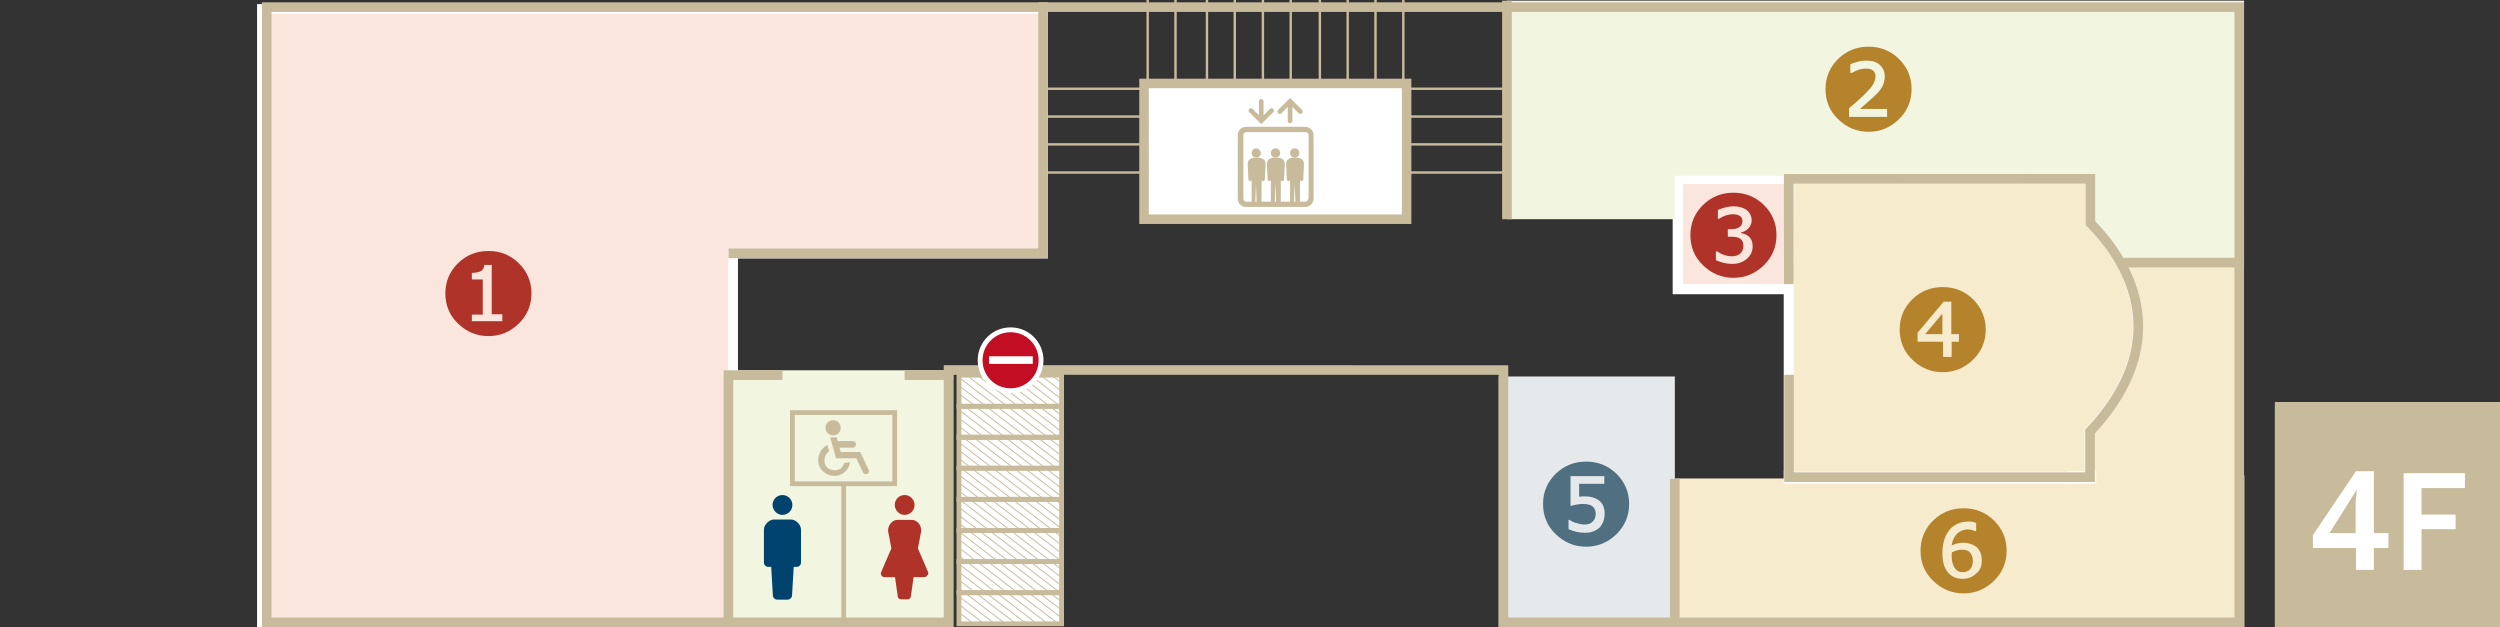
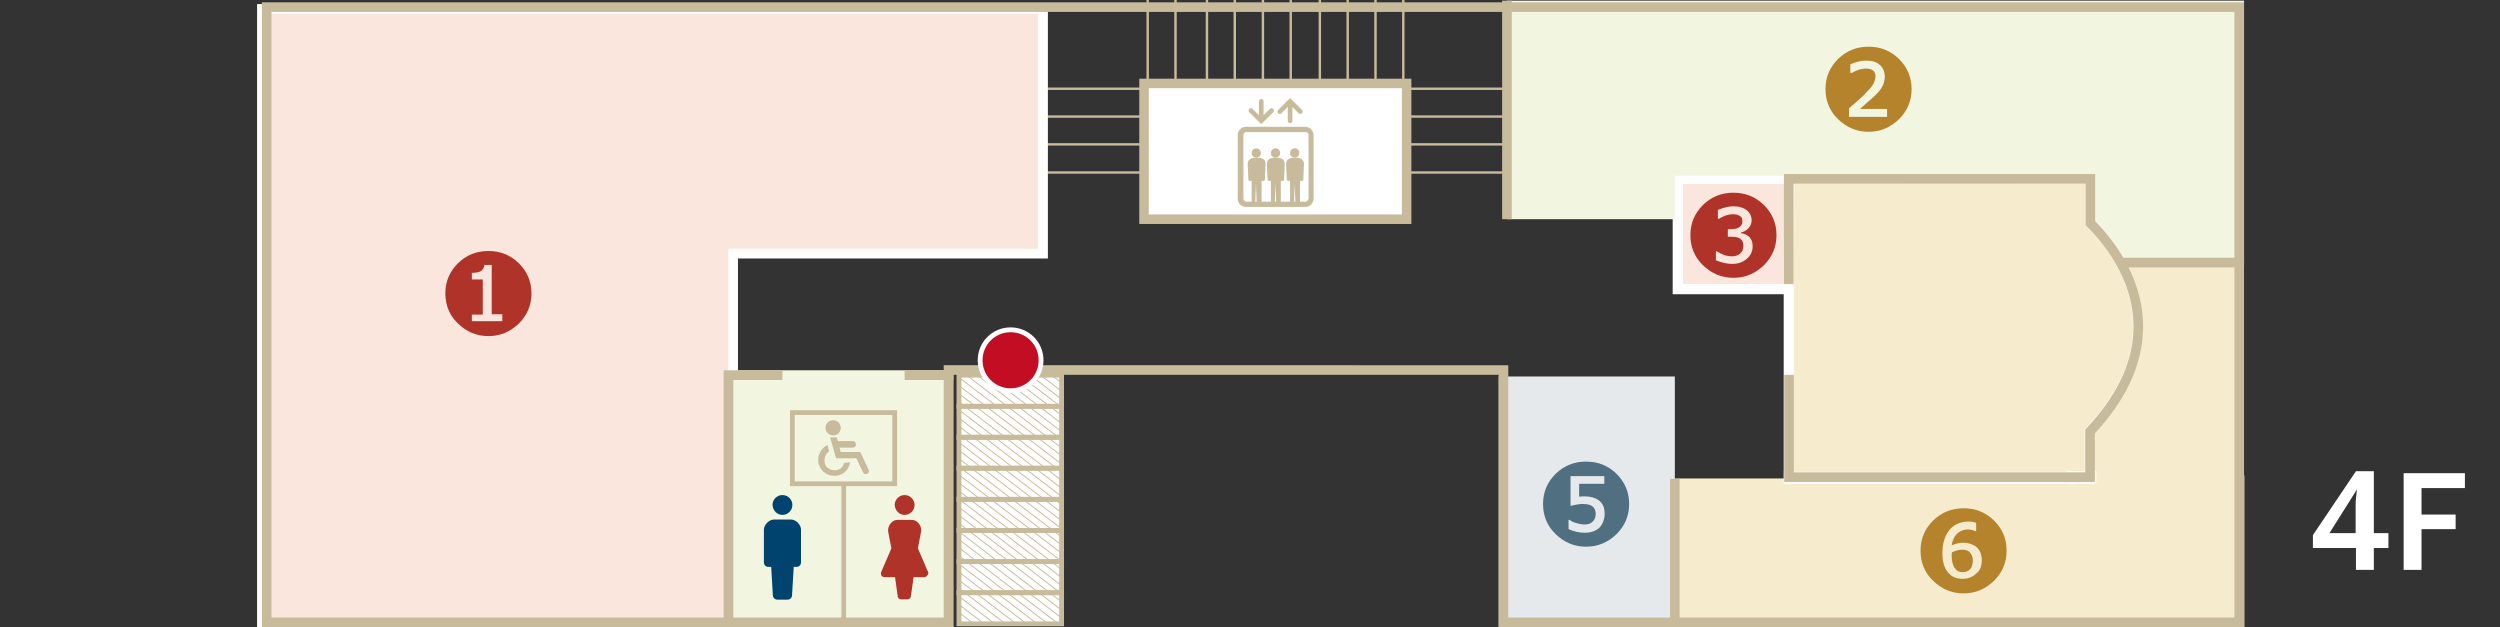
<svg xmlns="http://www.w3.org/2000/svg" xmlns:xlink="http://www.w3.org/1999/xlink" version="1.1" id="レイヤー_1" x="0px" y="0px" viewBox="0 0 755 189.5" style="enable-background:new 0 0 755 189.5;" xml:space="preserve">
  <rect x="0" y="0" width="755" height="189.5" fill="#333333" stroke="none" />
  <style type="text/css">
	.st0{fill:#FFFFFF;}
	.st1{clip-path:url(#SVGID_00000134932225167832288660000009516213405935143057_);}
	.st2{fill:none;stroke:#C8BB9B;stroke-width:0.292;stroke-miterlimit:10;}
	.st3{fill:none;stroke:#C8BB9B;stroke-width:1.462;stroke-miterlimit:10;}
	.st4{fill:#E5E9EB;}
	.st5{fill:#FAE6DD;stroke:#FFFFFF;stroke-width:3.107;stroke-miterlimit:10;}
	.st6{fill:#F2F6E1;}
	.st7{fill:#F6EBCD;}
	.st8{fill:#F6EBCD;stroke:#FFFFFF;stroke-width:2.925;stroke-miterlimit:10;}
	.st9{fill:#F6EBCD;stroke:#FFFFFF;stroke-width:3.041;stroke-miterlimit:10;}
	.st10{fill:none;stroke:#C8BB9B;stroke-width:0.731;stroke-miterlimit:10;}
	.st11{fill:#FFFFFF;stroke:#C8BB9B;stroke-width:2.876;stroke-miterlimit:10;}
	.st12{fill:#FAE6DD;stroke:#FFFFFF;stroke-width:2.925;stroke-miterlimit:10;}
	.st13{fill:#F2F6E1;stroke:#F2F6E1;stroke-width:2.949;stroke-miterlimit:10;}
	.st14{fill:#C8BB9B;}
	.st15{fill:#C30D23;stroke:#FFFFFF;stroke-width:1.462;stroke-miterlimit:10;}
	.st16{fill:#00436E;}
	.st17{fill:#AF3328;}
	.st18{fill:none;stroke:#C8BB9B;stroke-width:1.431;stroke-miterlimit:10;}
	.st19{fill:none;stroke:#C8BB9B;stroke-width:2.925;stroke-miterlimit:10;}
	.st20{fill:none;stroke:#C8BB9B;stroke-width:2.895;stroke-miterlimit:10;}
	.st21{fill:#B4832B;}
	.st22{fill:#506F80;}
</style>
  <rect x="289.1" y="113.2" class="st0" width="31.1" height="75.2" />
  <g>
    <defs>
      <rect id="SVGID_1_" x="289.3" y="113.3" width="31" height="75.2" />
    </defs>
    <clipPath id="SVGID_00000090268509663352540950000003955154412256779407_">
      <use xlink:href="#SVGID_1_" style="overflow:visible;" />
    </clipPath>
    <g style="clip-path:url(#SVGID_00000090268509663352540950000003955154412256779407_);">
      <line class="st2" x1="247.7" y1="62.4" x2="397.4" y2="176.9" />
      <line class="st2" x1="243" y1="68.6" x2="392.7" y2="183" />
      <line class="st2" x1="240.6" y1="71.6" x2="390.3" y2="186.1" />
      <line class="st2" x1="235.9" y1="77.8" x2="385.6" y2="192.3" />
      <line class="st2" x1="231.1" y1="84" x2="380.9" y2="198.5" />
      <line class="st2" x1="224.1" y1="93.3" x2="373.8" y2="207.8" />
      <line class="st2" x1="214.6" y1="105.6" x2="364.4" y2="220.1" />
      <line class="st2" x1="206.3" y1="116.5" x2="356.1" y2="230.9" />
      <line class="st2" x1="201.6" y1="122.6" x2="351.4" y2="237.1" />
      <line class="st2" x1="196.9" y1="128.8" x2="346.6" y2="243.3" />
      <line class="st2" x1="245.3" y1="65.5" x2="395.1" y2="179.9" />
      <line class="st2" x1="238.2" y1="74.7" x2="388" y2="189.2" />
      <line class="st2" x1="228.8" y1="87.1" x2="378.5" y2="201.6" />
      <line class="st2" x1="219.3" y1="99.5" x2="369.1" y2="213.9" />
      <line class="st2" x1="209.9" y1="111.8" x2="359.6" y2="226.3" />
      <line class="st2" x1="204" y1="119.5" x2="353.7" y2="234" />
      <line class="st2" x1="199.3" y1="125.7" x2="349" y2="240.2" />
      <line class="st2" x1="194.5" y1="131.9" x2="344.3" y2="246.4" />
      <line class="st2" x1="189.8" y1="138.1" x2="339.6" y2="252.6" />
      <line class="st2" x1="221.7" y1="96.4" x2="371.4" y2="210.8" />
      <line class="st2" x1="212.2" y1="108.7" x2="362" y2="223.2" />
      <line class="st2" x1="233.5" y1="80.9" x2="383.3" y2="195.4" />
      <line class="st2" x1="192.2" y1="135" x2="341.9" y2="249.5" />
      <line class="st2" x1="217" y1="102.5" x2="366.7" y2="217" />
      <line class="st2" x1="207.5" y1="114.9" x2="357.3" y2="229.4" />
      <line class="st2" x1="202.8" y1="121.1" x2="352.5" y2="235.6" />
      <line class="st2" x1="198.1" y1="127.3" x2="347.8" y2="241.8" />
      <line class="st2" x1="193.3" y1="133.4" x2="343.1" y2="247.9" />
      <line class="st2" x1="188.6" y1="139.6" x2="338.4" y2="254.1" />
      <line class="st2" x1="186.3" y1="142.7" x2="336" y2="257.2" />
      <line class="st2" x1="183.9" y1="145.8" x2="333.6" y2="260.3" />
      <line class="st2" x1="181.5" y1="148.9" x2="331.3" y2="263.4" />
      <line class="st2" x1="226.4" y1="90.2" x2="376.2" y2="204.7" />
      <line class="st2" x1="205.2" y1="118" x2="354.9" y2="232.5" />
      <line class="st2" x1="195.7" y1="130.4" x2="345.5" y2="244.8" />
      <line class="st2" x1="191" y1="136.5" x2="340.7" y2="251" />
      <line class="st2" x1="187.4" y1="141.2" x2="337.2" y2="255.7" />
      <line class="st2" x1="185.1" y1="144.3" x2="334.8" y2="258.7" />
      <line class="st2" x1="182.7" y1="147.4" x2="332.5" y2="261.8" />
      <line class="st2" x1="180.4" y1="150.4" x2="330.1" y2="264.9" />
      <line class="st2" x1="179.2" y1="152" x2="328.9" y2="266.5" />
      <line class="st2" x1="178" y1="153.5" x2="327.7" y2="268" />
      <line class="st2" x1="176.8" y1="155.1" x2="326.6" y2="269.6" />
      <line class="st2" x1="200.4" y1="124.2" x2="350.2" y2="238.7" />
      <line class="st2" x1="278.4" y1="22.2" x2="428.1" y2="136.7" />
      <line class="st2" x1="277.2" y1="23.7" x2="427" y2="138.2" />
      <line class="st2" x1="276" y1="25.3" x2="425.8" y2="139.8" />
      <line class="st2" x1="273.7" y1="28.4" x2="423.4" y2="142.9" />
      <line class="st2" x1="271.3" y1="31.5" x2="421.1" y2="146" />
      <line class="st2" x1="267.8" y1="36.1" x2="417.5" y2="150.6" />
      <line class="st2" x1="263" y1="42.3" x2="412.8" y2="156.8" />
      <line class="st2" x1="258.3" y1="48.5" x2="408.1" y2="163" />
      <line class="st2" x1="253.6" y1="54.6" x2="403.3" y2="169.1" />
      <line class="st2" x1="248.9" y1="60.8" x2="398.6" y2="175.3" />
      <line class="st2" x1="279.6" y1="20.7" x2="429.3" y2="135.1" />
      <line class="st2" x1="274.9" y1="26.8" x2="424.6" y2="141.3" />
      <line class="st2" x1="270.1" y1="33" x2="419.9" y2="147.5" />
-       <line class="st2" x1="265.4" y1="39.2" x2="415.1" y2="153.7" />
      <line class="st2" x1="260.7" y1="45.4" x2="410.4" y2="159.9" />
      <line class="st2" x1="256" y1="51.6" x2="405.7" y2="166" />
      <line class="st2" x1="251.2" y1="57.7" x2="401" y2="172.2" />
      <line class="st2" x1="244.1" y1="67" x2="393.9" y2="181.5" />
      <line class="st2" x1="234.7" y1="79.4" x2="384.4" y2="193.9" />
      <line class="st2" x1="266.6" y1="37.7" x2="416.3" y2="152.1" />
      <line class="st2" x1="261.9" y1="43.8" x2="411.6" y2="158.3" />
      <line class="st2" x1="272.5" y1="29.9" x2="422.2" y2="144.4" />
      <line class="st2" x1="239.4" y1="73.2" x2="389.2" y2="187.7" />
      <line class="st2" x1="264.2" y1="40.7" x2="414" y2="155.2" />
      <line class="st2" x1="259.5" y1="46.9" x2="409.2" y2="161.4" />
      <line class="st2" x1="254.8" y1="53.1" x2="404.5" y2="167.6" />
      <line class="st2" x1="250" y1="59.3" x2="399.8" y2="173.8" />
      <line class="st2" x1="241.8" y1="70.1" x2="391.5" y2="184.6" />
      <line class="st2" x1="232.3" y1="82.5" x2="382.1" y2="196.9" />
      <line class="st2" x1="227.6" y1="88.6" x2="377.4" y2="203.1" />
      <line class="st2" x1="222.9" y1="94.8" x2="372.6" y2="209.3" />
      <line class="st2" x1="218.2" y1="101" x2="367.9" y2="215.5" />
      <line class="st2" x1="268.9" y1="34.6" x2="418.7" y2="149" />
      <line class="st2" x1="257.1" y1="50" x2="406.9" y2="164.5" />
      <line class="st2" x1="246.5" y1="63.9" x2="396.3" y2="178.4" />
      <line class="st2" x1="237.1" y1="76.3" x2="386.8" y2="190.8" />
      <line class="st2" x1="230" y1="85.6" x2="379.7" y2="200" />
      <line class="st2" x1="225.2" y1="91.7" x2="375" y2="206.2" />
      <line class="st2" x1="220.5" y1="97.9" x2="370.3" y2="212.4" />
      <line class="st2" x1="215.8" y1="104.1" x2="365.5" y2="218.6" />
      <line class="st2" x1="213.4" y1="107.2" x2="363.2" y2="221.7" />
      <line class="st2" x1="211.1" y1="110.3" x2="360.8" y2="224.8" />
      <line class="st2" x1="208.7" y1="113.4" x2="358.5" y2="227.8" />
      <line class="st2" x1="252.4" y1="56.2" x2="402.2" y2="170.7" />
    </g>
  </g>
  <g>
    <rect x="289.6" y="113.3" class="st3" width="31" height="9.4" />
    <rect x="289.6" y="122.7" class="st3" width="31" height="9.4" />
    <rect x="289.6" y="132" class="st3" width="31" height="9.4" />
    <rect x="289.6" y="141.4" class="st3" width="31" height="9.4" />
    <rect x="289.6" y="150.8" class="st3" width="31" height="9.4" />
    <rect x="289.6" y="160.2" class="st3" width="31" height="9.4" />
    <rect x="289.6" y="169.6" class="st3" width="31" height="9.4" />
    <rect x="289.6" y="179" class="st3" width="31" height="9.4" />
  </g>
  <rect x="452.6" y="113.7" class="st4" width="53.2" height="75.6" />
  <g>
    <polygon class="st5" points="506.7,54 506.7,79.8 506.7,87.3 540.6,87.3 540.6,79.8 540.6,79.3 540.6,75.7 540.6,54  " />
    <path class="st6" d="M631.7,53.1v8.1v5.4c2.7,2.7,6.5,7,9.5,12.7h36.4h0.1V0.2H455.1v66h50.7V53.1" />
    <path class="st7" d="M677.6,143.7V79.3h-36.4c6.5,12.1,9.5,30.2-9.6,50.5v13.8v0.9h-5.9h-85.5l0,0h-34.3v44.9h171.9v-45.8H677.6z" />
    <rect x="540.2" y="79.3" class="st8" width="0" height="7.6" />
    <rect x="540.2" y="143.7" class="st8" width="85.5" height="0.9" />
    <path class="st9" d="M640.8,80c-3-5.6-6.8-10-9.5-12.6V62V54l-90.9-0.1L540.2,80v7.5h0v56.5h85.1h5.8v-13.8   C650.2,110.1,647.2,92.1,640.8,80z" />
    <rect x="625.7" y="143.7" class="st8" width="5.9" height="0.9" />
  </g>
  <g>
    <g>
      <line class="st10" x1="316.1" y1="26.8" x2="454.3" y2="26.8" />
      <line class="st10" x1="316.1" y1="35.2" x2="454.3" y2="35.2" />
      <line class="st10" x1="316.1" y1="43.6" x2="454.3" y2="43.6" />
      <line class="st10" x1="316.1" y1="52.1" x2="454.3" y2="52.1" />
    </g>
    <g>
      <line class="st10" x1="423.8" y1="0" x2="423.8" y2="44.2" />
      <line class="st10" x1="415.4" y1="0" x2="415.4" y2="44.2" />
      <line class="st10" x1="407" y1="0" x2="407" y2="44.2" />
      <line class="st10" x1="398.6" y1="0" x2="398.6" y2="44.2" />
      <line class="st10" x1="389.8" y1="0" x2="389.8" y2="44.2" />
      <line class="st10" x1="381.4" y1="0" x2="381.4" y2="44.2" />
      <line class="st10" x1="372.9" y1="0" x2="372.9" y2="44.2" />
      <line class="st10" x1="364.5" y1="0" x2="364.5" y2="44.2" />
      <line class="st10" x1="355" y1="0" x2="355" y2="44.2" />
      <line class="st10" x1="346.6" y1="0" x2="346.6" y2="44.2" />
    </g>
  </g>
  <rect x="345.5" y="25.2" class="st11" width="79.3" height="41" />
  <polygon class="st12" points="315,2.7 221.4,2.7 79.1,2.7 79.1,76.6 79.1,188.5 221.4,188.5 221.4,76.6 315,76.6 " />
  <rect x="221.4" y="113.3" class="st13" width="63.2" height="75.2" />
  <g>
    <g>
      <path class="st14" d="M674.8,3.6v182.9H455.5v-73.3v-2.9h-2.9H287.9H285v2.9v73.3H82V3.6H674.8 M677.7,0.7H79.1v188.8h208.9v-76.3    h164.6v76.3h225.1V0.7L677.7,0.7z" />
    </g>
  </g>
  <g>
    <path class="st15" d="M314.4,108.8c0,5.1-4.1,9.2-9.2,9.2c-5.1,0-9.2-4.1-9.2-9.2c0-5.1,4.1-9.2,9.2-9.2   C310.3,99.6,314.4,103.7,314.4,108.8z" />
-     <rect x="298.7" y="107.6" class="st0" width="13.2" height="2.3" />
  </g>
  <g>
    <g>
      <path class="st16" d="M236.3,155.5c1.6,0,3-1.3,3-3c0-1.6-1.3-3-3-3c-1.6,0-3,1.3-3,3C233.4,154.2,234.7,155.5,236.3,155.5z" />
      <path class="st16" d="M238.9,156.9h-2.6h-2.6c-1.4,0-3,1.6-3,3v10c0,0.7,0.6,1.3,1.3,1.3c0.4,0,0,0,0.9,0l0.5,8.5    c0,0.8,0.6,1.4,1.4,1.4c0.3,0,0.9,0,1.5,0c0.6,0,1.2,0,1.5,0c0.8,0,1.4-0.6,1.4-1.4l0.5-8.5c0.9,0,0.6,0,0.9,0    c0.7,0,1.3-0.6,1.3-1.3v-10C241.9,158.5,240.4,156.9,238.9,156.9z" />
    </g>
    <g>
      <path class="st17" d="M273.2,155.5c1.6,0,3-1.3,3-3c0-1.6-1.3-3-3-3c-1.6,0-3,1.3-3,3C270.3,154.2,271.6,155.5,273.2,155.5z" />
      <path class="st17" d="M280.3,172.8l-3.1-7.2l1-5.2c0.1-2-1.4-3.4-2.8-3.4H271c-1.4,0-2.9,1.5-2.8,3.4l1,5.2l-3.1,7.2    c-0.1,0.3-0.1,0.7,0.1,1c0.2,0.3,0.5,0.5,0.9,0.5h3.2l0.8,5.7c0,0.6,0.5,1,1,1c0.2,0,1.8,0,2,0c0.6,0,1-0.5,1-1l0.8-5.7h3.2    c0.4,0,0.7-0.2,0.9-0.5C280.4,173.5,280.4,173.1,280.3,172.8z" />
    </g>
    <rect x="239.3" y="124.6" class="st18" width="30.9" height="21.5" />
    <line class="st18" x1="254.8" y1="146.1" x2="254.8" y2="189.5" />
  </g>
  <g>
    <path class="st14" d="M379.4,44.8c-0.8,0-1.4,0.6-1.4,1.4c0,0.8,0.6,1.4,1.4,1.4c0.8,0,1.4-0.6,1.4-1.4   C380.7,45.4,380.1,44.8,379.4,44.8z" />
    <path class="st14" d="M385.2,44.8c-0.8,0-1.4,0.6-1.4,1.4c0,0.8,0.6,1.4,1.4,1.4c0.8,0,1.4-0.6,1.4-1.4   C386.6,45.4,386,44.8,385.2,44.8z" />
    <path class="st14" d="M391,44.8c-0.8,0-1.4,0.6-1.4,1.4c0,0.8,0.6,1.4,1.4,1.4c0.8,0,1.4-0.6,1.4-1.4   C392.4,45.4,391.8,44.8,391,44.8z" />
    <path class="st14" d="M394.2,38.3h-17.9c-1.4,0-2.5,1.1-2.5,2.5V60c0,1.4,1.1,2.5,2.5,2.5h17.9c1.4,0,2.5-1.1,2.5-2.5V40.8   C396.7,39.4,395.5,38.3,394.2,38.3z M379.1,60.9l0.2-5.5l0.2,5.5H379.1z M385,60.9l0.2-5.5l0.2,5.5H385z M390.8,60.9l0.2-5.5   l0.2,5.5H390.8z M395.1,60c0,0.5-0.4,0.9-0.9,0.9h-1.6l0-6.4c0.1,0.1,0.3,0.2,0.5,0.2c0.3,0,0.5-0.3,0.5-0.6l0.2-4.6   c0-1.8-1.8-1.9-2.7-1.9c-0.9,0-2.7,0.1-2.7,1.9l0.2,4.6c0,0.3,0.2,0.5,0.5,0.6c0.3,0,0.5-0.2,0.5-0.4l0,6.6h-2.8l0-6.4   c0.1,0.1,0.3,0.2,0.5,0.2c0.3,0,0.5-0.3,0.5-0.6l0.2-4.6c0-1.8-1.8-1.9-2.7-1.9c-0.9,0-2.7,0.1-2.7,1.9l0.2,4.6   c0,0.3,0.2,0.5,0.5,0.6c0.3,0,0.5-0.2,0.5-0.4l0,6.6h-2.8l0-6.4c0.1,0.1,0.3,0.2,0.5,0.2c0.3,0,0.5-0.3,0.5-0.6l0.2-4.6   c0-1.8-1.8-1.9-2.7-1.9c-0.9,0-2.7,0.1-2.7,1.9l0.2,4.6c0,0.3,0.2,0.5,0.5,0.6c0.3,0,0.5-0.2,0.5-0.4l0,6.6h-1.6   c-0.5,0-0.9-0.4-0.9-0.9V40.8c0-0.5,0.4-0.9,0.9-0.9h17.9c0.5,0,0.9,0.4,0.9,0.9V60z" />
    <path class="st14" d="M387,34.2l1.9-1.9v4.2c0,0.4,0.3,0.7,0.7,0.7c0.4,0,0.7-0.3,0.7-0.7v-4.2l1.9,1.9c0.1,0.1,0.3,0.2,0.5,0.2   c0.2,0,0.4-0.1,0.5-0.2c0.3-0.3,0.3-0.7,0-1l-3.1-3.1l-0.5-0.5l-0.5,0.5l-3.1,3.1c-0.3,0.3-0.3,0.7,0,1   C386.3,34.5,386.7,34.5,387,34.2z" />
-     <path class="st14" d="M380.4,37L380.4,37l0.5,0.5l0.5-0.5l0,0l3.1-3.1c0.3-0.3,0.3-0.7,0-1c-0.3-0.3-0.7-0.3-1,0l-1.9,1.9v-4.2   c0-0.4-0.3-0.7-0.7-0.7c-0.4,0-0.7,0.3-0.7,0.7v4.2l-1.9-1.9c-0.3-0.3-0.7-0.3-1,0c-0.3,0.3-0.3,0.7,0,1L380.4,37z" />
-   </g>
-   <polyline class="st19" points="315,0.7 315,76.5 220,76.5 " />
+     <path class="st14" d="M380.4,37l0.5,0.5l0.5-0.5l0,0l3.1-3.1c0.3-0.3,0.3-0.7,0-1c-0.3-0.3-0.7-0.3-1,0l-1.9,1.9v-4.2   c0-0.4-0.3-0.7-0.7-0.7c-0.4,0-0.7,0.3-0.7,0.7v4.2l-1.9-1.9c-0.3-0.3-0.7-0.3-1,0c-0.3,0.3-0.3,0.7,0,1L380.4,37z" />
+   </g>
  <polyline class="st19" points="220,189.5 220,113.3 236.3,113.3 " />
  <line class="st19" x1="273.2" y1="113.3" x2="287.9" y2="113.3" />
  <line class="st19" x1="455.1" y1="0.2" x2="455.1" y2="66.2" />
  <line class="st20" x1="505.8" y1="144.6" x2="505.8" y2="189.2" />
  <path class="st19" d="M540.2,85.8V54h91.1V62v5.4c2.7,2.7,6.5,7,9.5,12.6c6.5,12,9.5,30-9.6,50.3v13.8h-5.8h-85.1v-30.9" />
  <line class="st19" x1="641.2" y1="79.3" x2="677.7" y2="79.3" />
  <g>
-     <rect x="687" y="121.4" class="st14" width="68" height="68.1" />
    <g>
      <path class="st0" d="M716.9,172.1h-5.4v-6.6h-13v-3.9l13-19.3h5.4V161h4.4v4.5h-4.4V172.1z M711.8,147.8l-8.3,13.2h7.9v-8.1    c0-0.9,0-1.6,0.1-2.3L711.8,147.8z" />
      <path class="st0" d="M731.3,172.1h-5.4v-29.2h18.5v4.5h-13.1v8h10.3v4.4h-10.3V172.1z" />
    </g>
  </g>
  <g>
    <path class="st17" d="M160.5,88.6c0,3.6-1.3,6.6-3.8,9.1c-2.6,2.5-5.6,3.8-9.2,3.8c-3.6,0-6.6-1.3-9.2-3.8   c-2.6-2.5-3.8-5.6-3.8-9.1c0-3.6,1.3-6.6,3.8-9.1c2.6-2.5,5.6-3.7,9.2-3.7c3.6,0,6.6,1.2,9.2,3.7C159.2,82,160.5,85,160.5,88.6z    M151.7,97v-2.1h-3.2V80h-2.2c-0.1,0.9-0.5,1.5-1.1,1.9c-0.6,0.3-1.5,0.5-2.7,0.5v2h3.3v10.6h-3.3V97H151.7z" />
  </g>
  <g>
    <path class="st17" d="M536.5,71c0,3.6-1.3,6.6-3.8,9.1c-2.6,2.5-5.6,3.8-9.2,3.8c-3.6,0-6.6-1.3-9.2-3.8c-2.6-2.5-3.8-5.6-3.8-9.1   c0-3.6,1.3-6.6,3.8-9.1c2.6-2.5,5.6-3.7,9.2-3.7c3.6,0,6.6,1.2,9.2,3.7C535.2,64.4,536.5,67.4,536.5,71z M529.3,74.4   c0-2.3-1.2-3.6-3.5-4v-0.2c0.9-0.2,1.6-0.6,2.2-1.2c0.6-0.7,1-1.5,1-2.4c0-1.4-0.6-2.5-1.7-3.3c-0.9-0.6-2.2-1-3.8-1   c-1.5,0-3,0.4-4.7,1.1v2.7h0.3c1.4-0.9,2.8-1.4,4.3-1.4c0.9,0,1.5,0.2,2,0.5c0.6,0.3,0.8,0.9,0.8,1.6c0,0.8-0.3,1.4-0.9,1.8   c-0.6,0.4-1.4,0.6-2.4,0.6h-1.1v2.3h1.3c2.3,0,3.4,0.9,3.4,2.7c0,1-0.3,1.8-1,2.4c-0.6,0.5-1.4,0.8-2.4,0.8c-1.6,0-3.1-0.5-4.6-1.5   h-0.3v2.7c1.7,0.7,3.3,1.1,4.9,1.1c1.8,0,3.2-0.5,4.4-1.5C528.7,77.2,529.3,75.9,529.3,74.4z" />
  </g>
  <g>
    <path class="st21" d="M577.3,26.9c0,3.6-1.3,6.6-3.8,9.1c-2.6,2.5-5.6,3.8-9.2,3.8c-3.6,0-6.6-1.3-9.2-3.8   c-2.6-2.5-3.8-5.6-3.8-9.1c0-3.6,1.3-6.6,3.8-9.1c2.6-2.5,5.6-3.7,9.2-3.7c3.6,0,6.6,1.2,9.2,3.7C576,20.3,577.3,23.3,577.3,26.9z    M569.9,35.3v-2.4h-8.2c1-0.8,2.3-2.1,4.2-3.7c1.2-1.1,2-2.1,2.4-2.8c0.6-1,0.9-2.1,0.9-3.3c0-1.4-0.5-2.6-1.5-3.5   c-1-0.9-2.3-1.3-4.1-1.3c-1.5,0-3.1,0.4-4.8,1.1V22h0.5c1.5-0.9,2.9-1.3,4.2-1.3c1.9,0,2.9,0.8,2.9,2.4c0,0.8-0.3,1.7-0.8,2.5   c-0.5,0.8-1.4,1.8-2.7,3.1c-1.1,1.1-2.6,2.4-4.5,4v2.6H569.9z" />
  </g>
  <g>
-     <path class="st21" d="M599.7,99.5c0,3.6-1.3,6.6-3.8,9.1c-2.6,2.5-5.6,3.8-9.2,3.8c-3.6,0-6.6-1.3-9.2-3.8   c-2.6-2.5-3.8-5.6-3.8-9.1c0-3.6,1.3-6.6,3.8-9.1c2.6-2.5,5.6-3.7,9.2-3.7c3.6,0,6.6,1.2,9.2,3.7C598.4,93,599.7,96,599.7,99.5z    M591.6,103.1v-2.2h-2.3v-9.8h-2.3l-7.9,9.4v2.7h7.7v4.6h2.6v-4.6H591.6z M586.6,100.9h-5.2l5.2-6.2V100.9z" />
-   </g>
+     </g>
  <g>
    <path class="st21" d="M606,166.3c0,3.6-1.3,6.6-3.8,9.1c-2.6,2.5-5.6,3.8-9.2,3.8c-3.6,0-6.6-1.3-9.2-3.8c-2.6-2.5-3.8-5.6-3.8-9.1   c0-3.6,1.3-6.6,3.8-9.1c2.6-2.5,5.6-3.7,9.2-3.7c3.6,0,6.6,1.2,9.2,3.7C604.8,159.8,606,162.8,606,166.3z M598.5,169.2   c0-2-0.7-3.4-2-4.3c-1-0.6-2.2-1-3.6-1c-1.2,0-2.3,0.3-3.5,0.8c0.2-1.5,0.8-2.6,1.6-3.5c0.9-0.8,1.9-1.3,3.3-1.3   c0.8,0,1.5,0.2,2.2,0.5h0.3v-2.5c-0.6-0.2-1.3-0.4-2.1-0.4c-2.7,0-4.7,0.9-6.1,2.7c-1.3,1.7-2,4-2,6.9c0,2.8,0.7,4.9,2.1,6.2   c1,1,2.3,1.5,4,1.5c1.6,0,3-0.5,4.1-1.6C598,172.4,598.5,170.9,598.5,169.2z M595.8,169.3c0,1.1-0.3,2-0.8,2.6   c-0.6,0.6-1.3,0.9-2.3,0.9c-1,0-1.8-0.4-2.4-1.3c-0.6-0.9-0.9-2.1-0.9-3.8c0-0.2,0-0.5,0.1-0.9c1-0.5,2.1-0.8,3-0.8   s1.7,0.2,2.2,0.6C595.4,167.3,595.8,168.2,595.8,169.3z" />
  </g>
  <g>
    <path class="st22" d="M492,152.2c0,3.6-1.3,6.6-3.8,9.1c-2.6,2.5-5.6,3.8-9.2,3.8c-3.6,0-6.6-1.3-9.2-3.8c-2.6-2.5-3.8-5.6-3.8-9.1   c0-3.6,1.3-6.6,3.8-9.1c2.6-2.5,5.6-3.7,9.2-3.7c3.6,0,6.6,1.2,9.2,3.7C490.7,145.6,492,148.6,492,152.2z M484.6,155.1   c0-1.8-0.6-3.2-1.9-4.1c-1-0.7-2.4-1.1-4.2-1.1c-0.4,0-0.9,0-1.6,0.1v-3.9h7.6v-2.3h-10.2v9c1.5-0.4,2.7-0.6,3.6-0.6   c1.4,0,2.4,0.2,3,0.7c0.6,0.5,1,1.2,1,2.2c0,1.1-0.3,1.9-1,2.5c-0.6,0.6-1.4,0.8-2.4,0.8c-0.8,0-1.7-0.2-2.7-0.5   c-0.9-0.3-1.5-0.6-1.7-0.9h-0.4v2.8c1.5,0.7,3.2,1.1,4.9,1.1c1.8,0,3.3-0.5,4.5-1.6C484.1,158.1,484.6,156.8,484.6,155.1z" />
  </g>
  <g>
    <path class="st14" d="M251.6,131.5c1.3,0,2.3-1,2.3-2.3c0-1.3-1-2.3-2.3-2.3c-1.3,0-2.3,1-2.3,2.3   C249.3,130.4,250.3,131.5,251.6,131.5z" />
    <path class="st14" d="M262.3,141.8l-2.5-5.3l-5.9,0l-0.3-1l-0.1-0.3h4c0.6,0,1-0.4,1-1c0-0.6-0.4-1-1-1l-4.5,0l-0.3-1.1l-1.6,0   h-0.4l0,0h0l1.8,6.3l6.1,0l2,4.2c0.2,0.4,0.5,0.6,0.9,0.6c0.1,0,0.3,0,0.4-0.1C262.4,142.9,262.6,142.3,262.3,141.8z" />
    <path class="st14" d="M254.9,139.8c0,0.1-0.1,0.3-0.1,0.4c-0.2,0.4-0.4,0.7-0.6,1c-0.3,0.3-0.6,0.5-1,0.6c-0.4,0.2-0.8,0.2-1.2,0.2   c-0.4,0-0.8-0.1-1.2-0.2c-0.4-0.2-0.7-0.4-1-0.6c-0.3-0.3-0.5-0.6-0.6-1c-0.2-0.4-0.2-0.8-0.2-1.2c0-0.4,0.1-0.8,0.2-1.2   c0.2-0.4,0.4-0.7,0.6-1c0.2-0.2,0.4-0.3,0.6-0.5l-0.4-1.6l-0.1-0.3v0v0c-0.5,0.2-1,0.6-1.4,1c-0.4,0.4-0.8,1-1,1.6   c-0.3,0.6-0.4,1.2-0.4,1.9c0,0.7,0.1,1.3,0.4,1.9c0.2,0.6,0.6,1.1,1,1.5c0.4,0.4,1,0.8,1.6,1c0.6,0.3,1.2,0.4,1.9,0.4   c0.7,0,1.3-0.1,1.9-0.4c0.6-0.2,1.1-0.6,1.5-1c0.4-0.4,0.8-1,1-1.5c0.1-0.3,0.2-0.7,0.3-1.1c0,0,0-0.1,0-0.1l0,0v0L254.9,139.8z" />
  </g>
</svg>